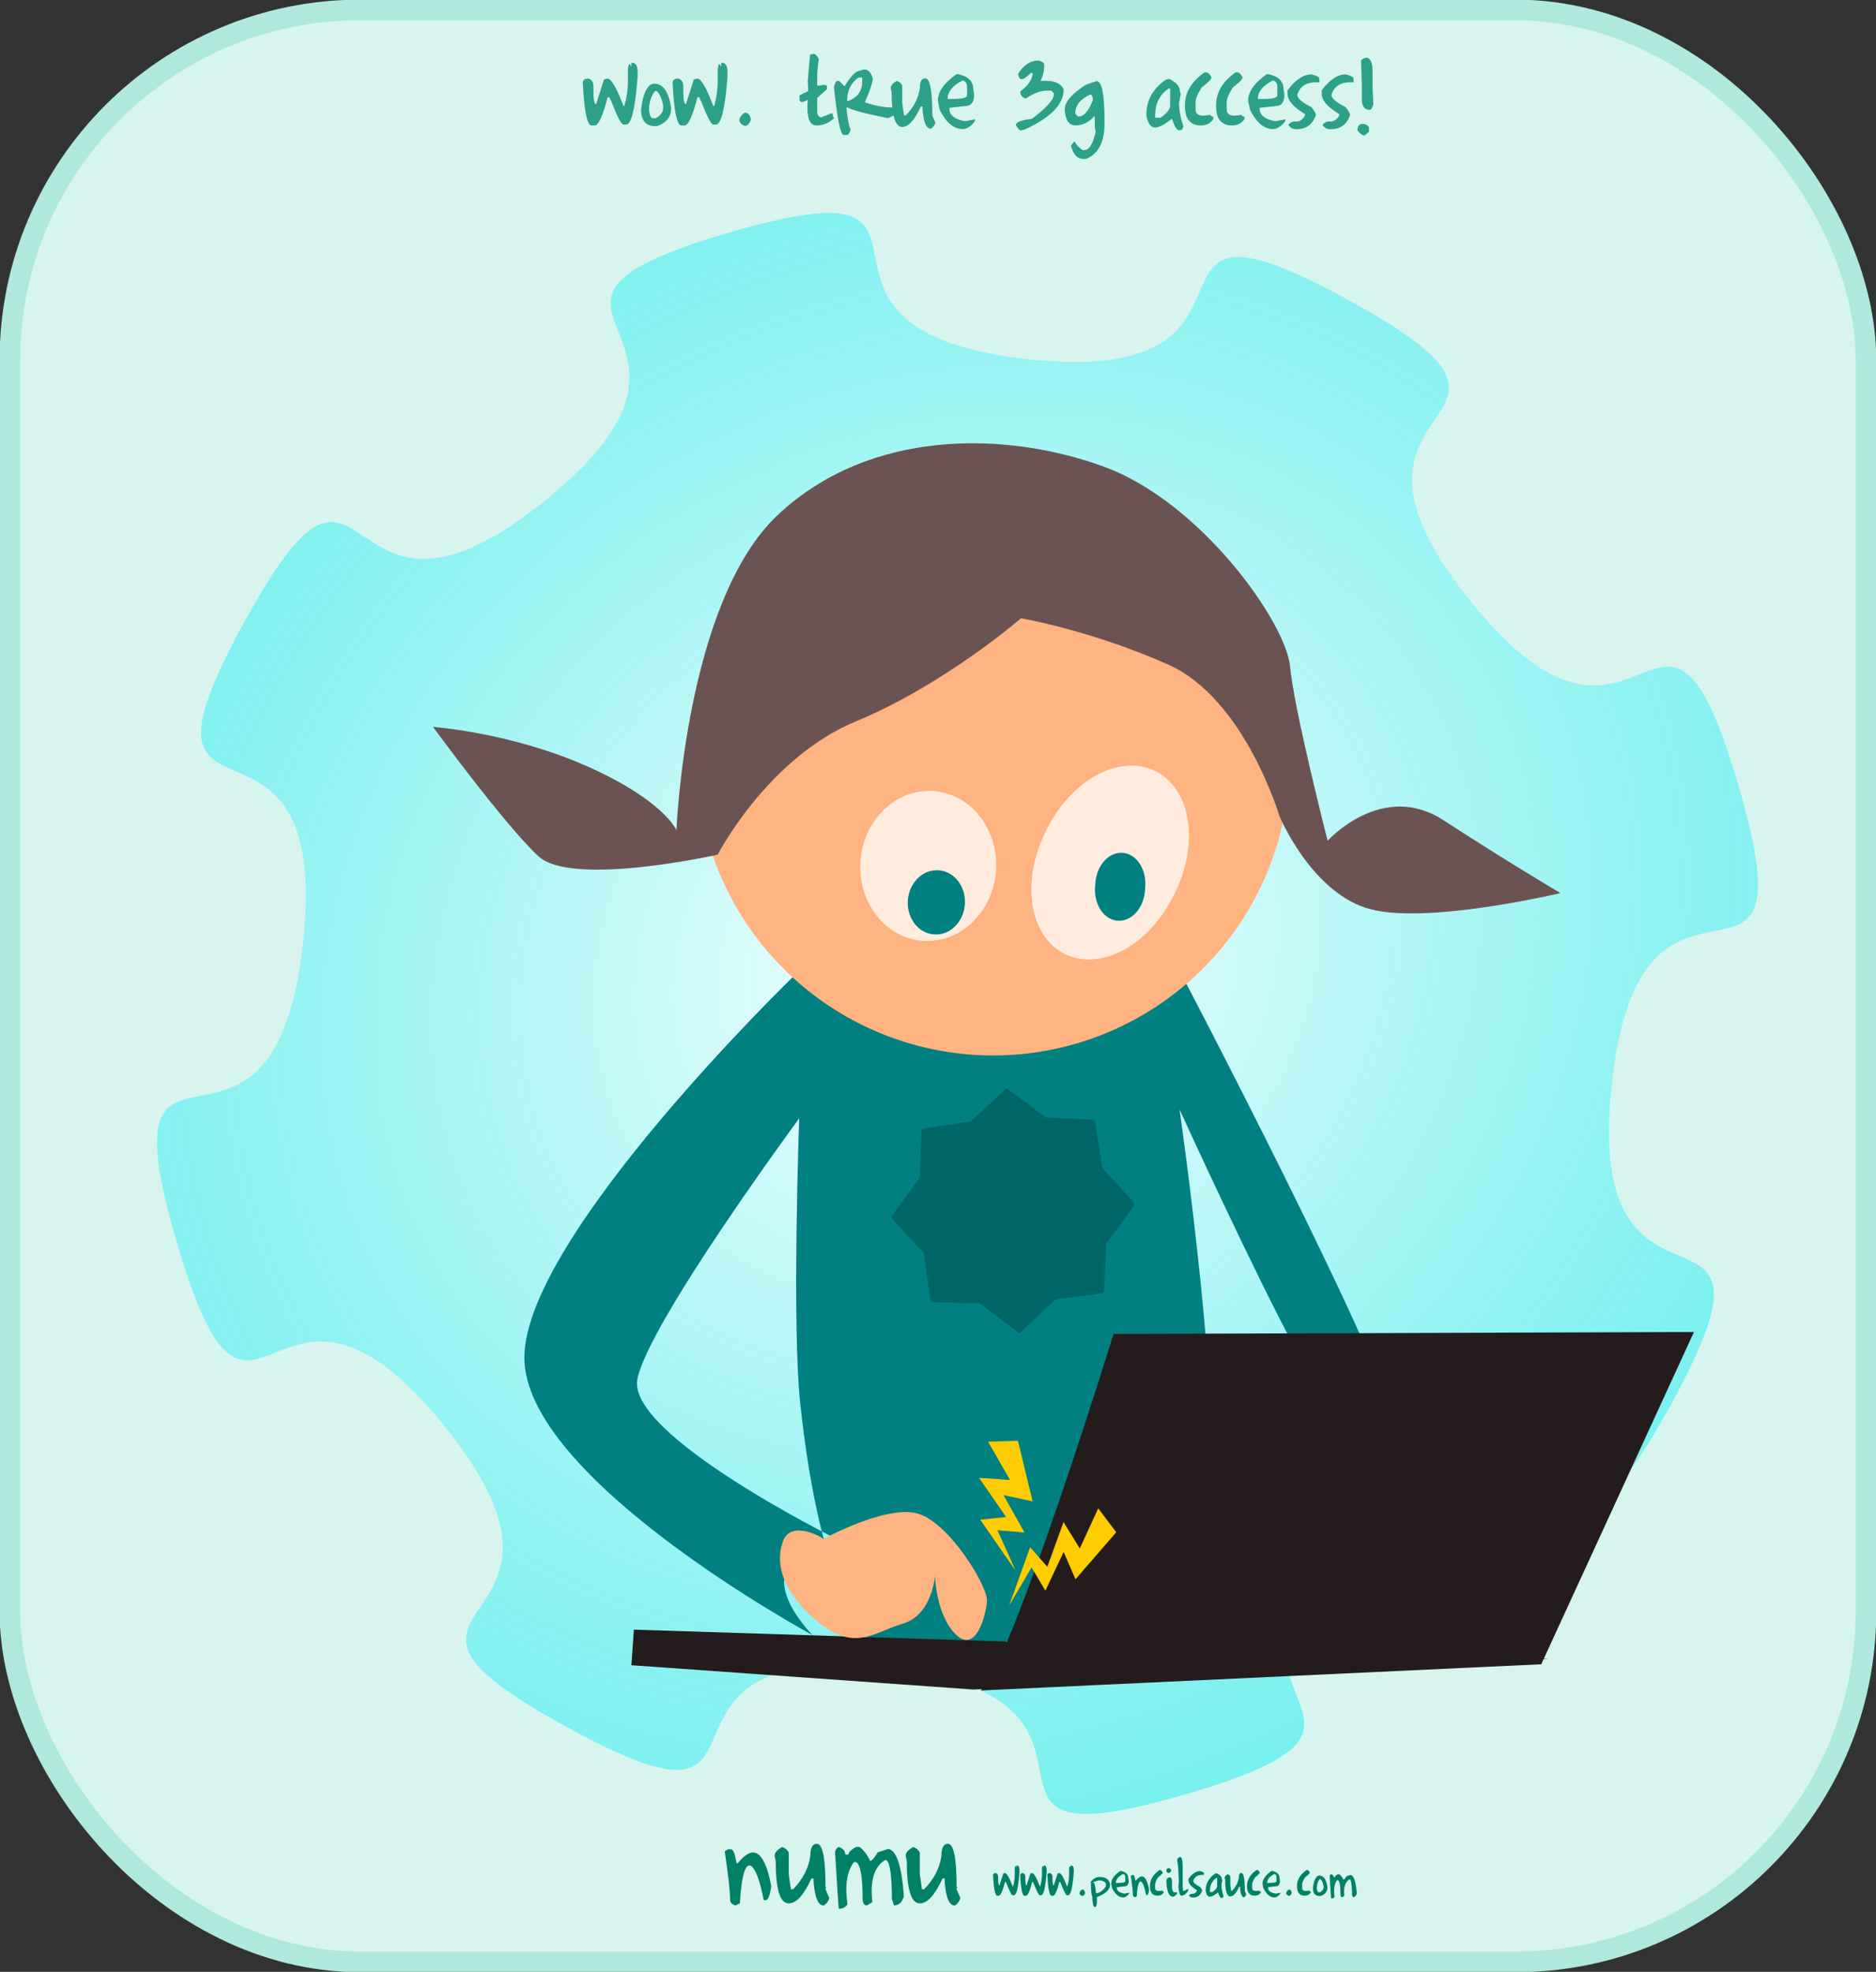
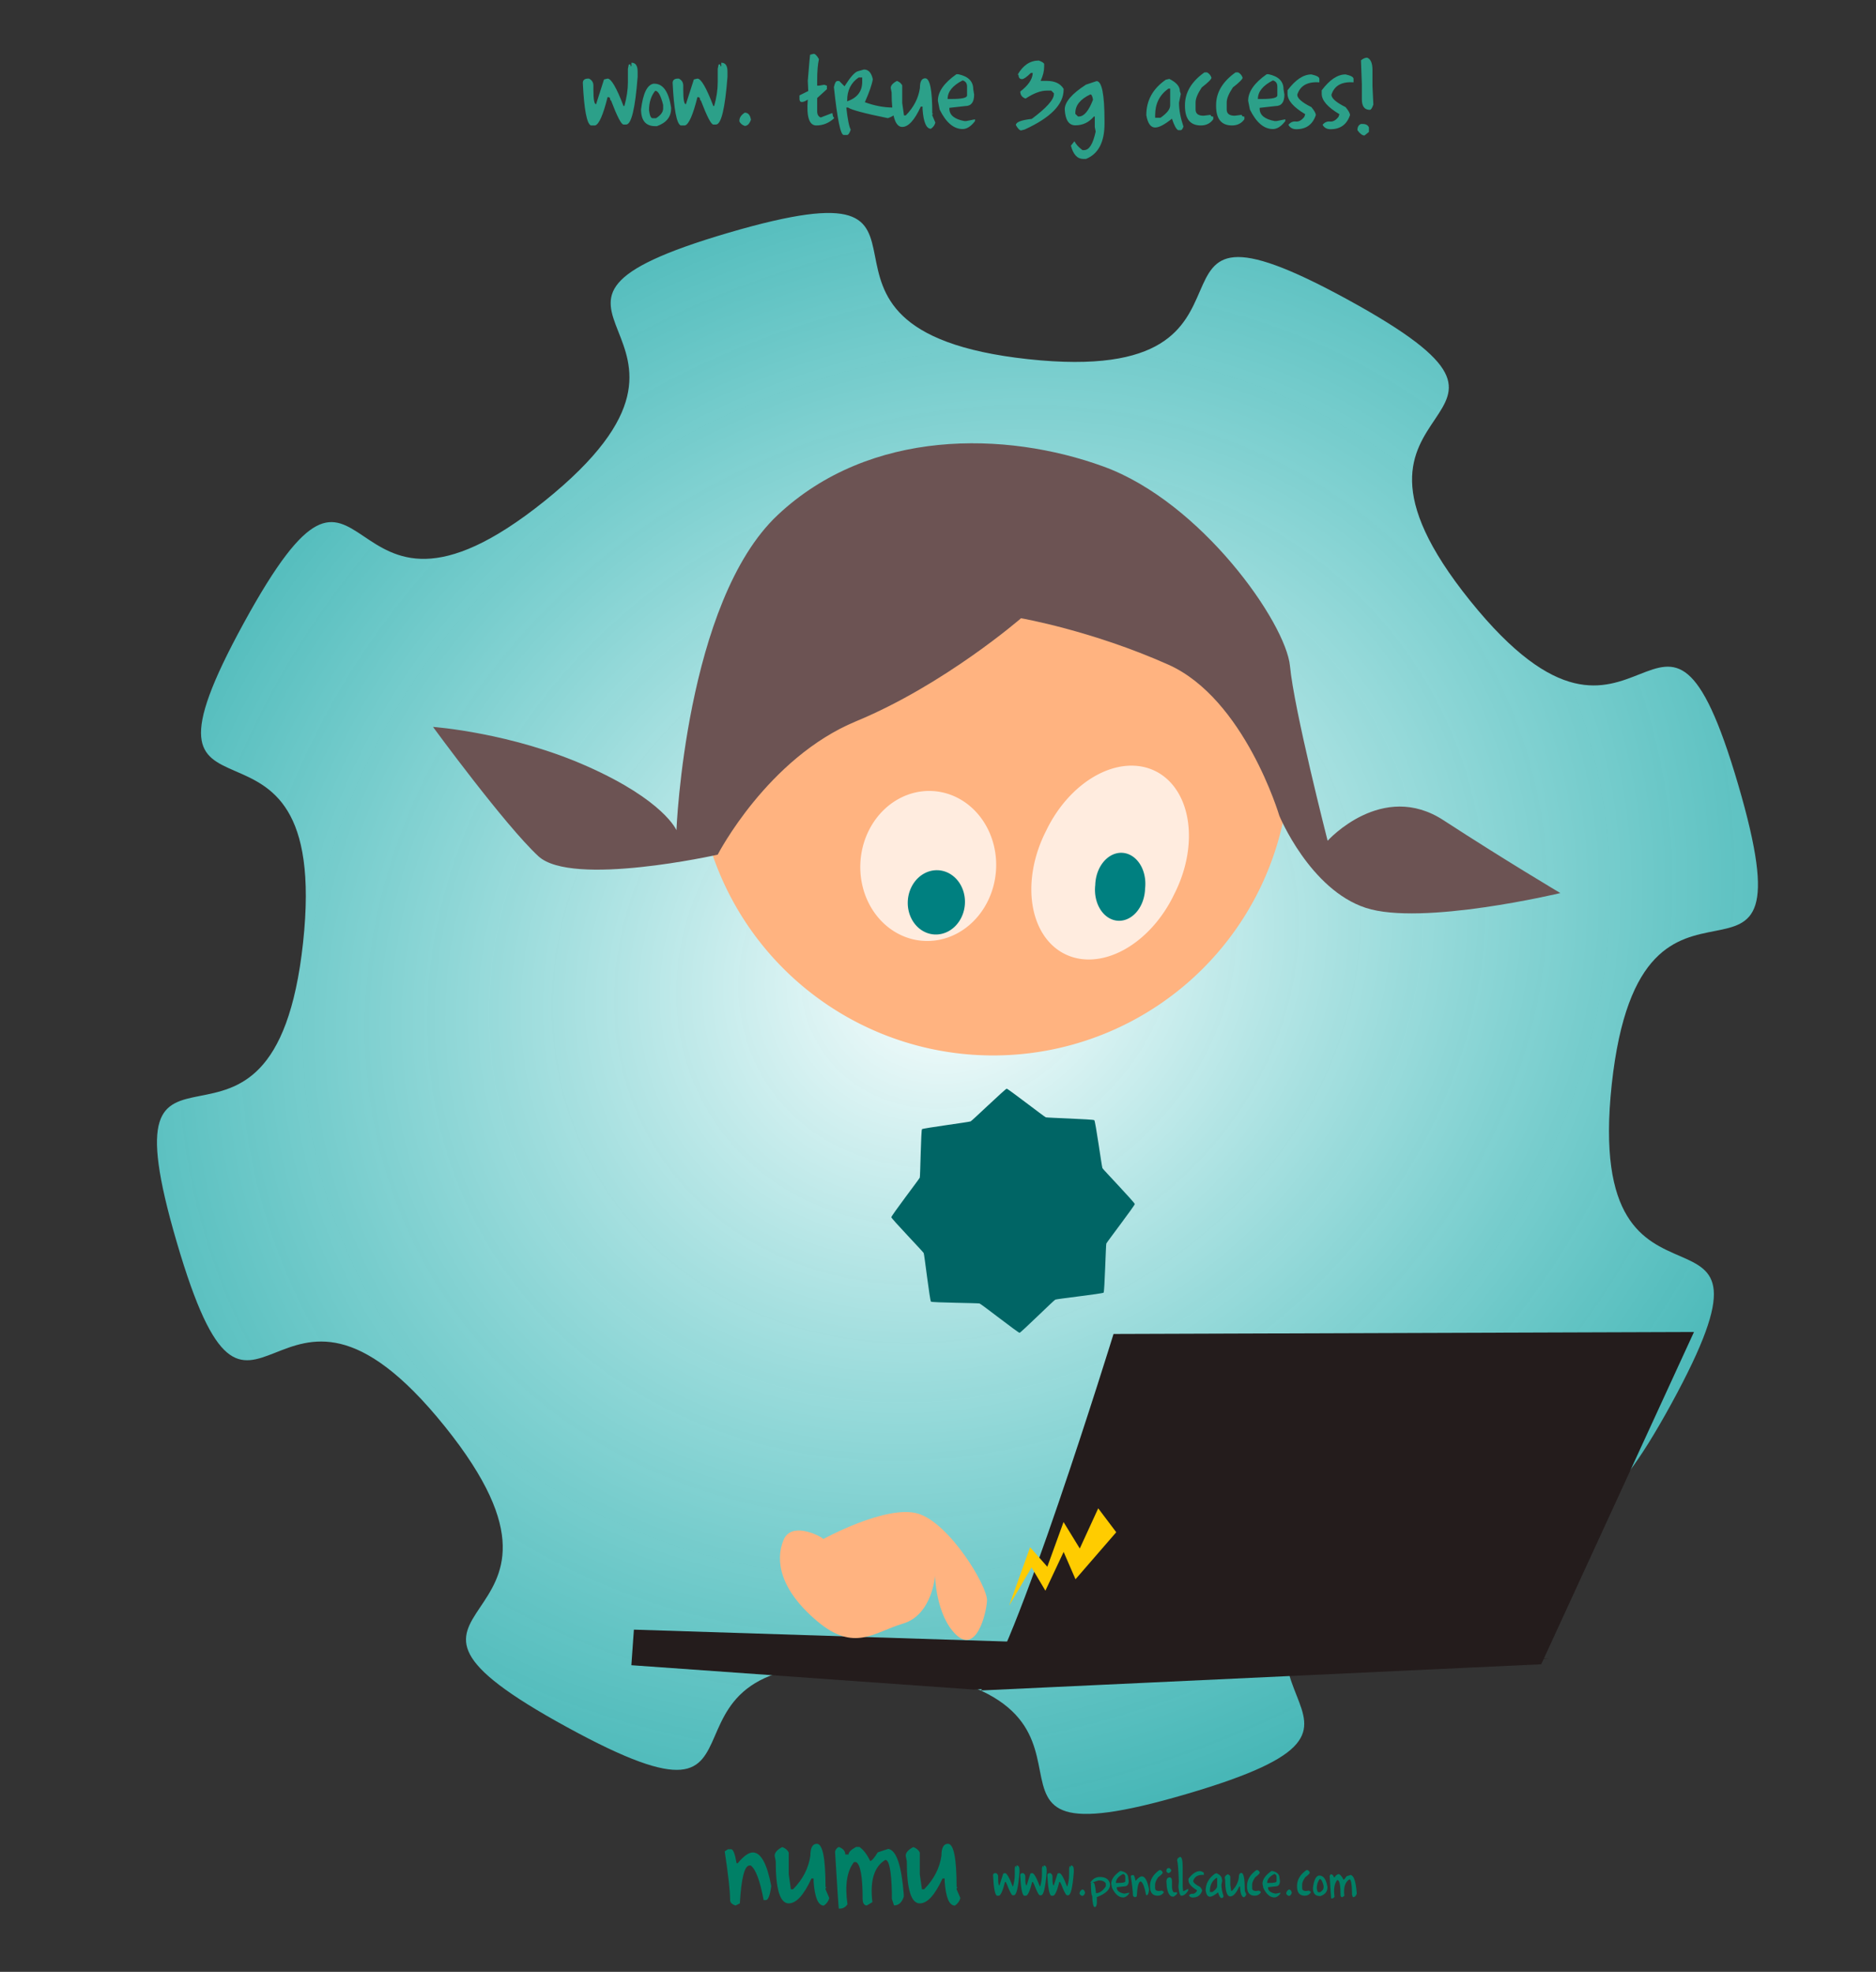
<svg xmlns="http://www.w3.org/2000/svg" xmlns:ns1="http://sodipodi.sourceforge.net/DTD/sodipodi-0.dtd" xmlns:ns2="http://www.inkscape.org/namespaces/inkscape" id="svg4795" ns1:docname="numu02.svg" viewBox="0 0 511.6 537.75" ns1:version="0.32" version="1.0" ns2:output_extension="org.inkscape.output.svg.inkscape" ns2:version="0.46">
  <rect x="0" y="0" width="511.6" height="537.75" fill="#333333" stroke="none" />
  <defs id="defs4797">
    <radialGradient id="radialGradient4092" gradientUnits="userSpaceOnUse" cy="179.7" cx="198.31" gradientTransform="matrix(-1.462 1.056 -.926 -1.281 654.66 200.45)" r="40.793" ns2:collect="always">
      <stop id="stop3499" style="stop-color:#ffffff" offset="0" />
      <stop id="stop3501" style="stop-color:#00e7e7;stop-opacity:.566" offset="1" />
    </radialGradient>
  </defs>
  <ns1:namedview id="base" bordercolor="#666666" ns2:pageshadow="2" guidetolerance="10" pagecolor="#ffffff" gridtolerance="10000" ns2:window-height="667" ns2:zoom="0.35" objecttolerance="10" showgrid="false" borderopacity="1.0" ns2:current-layer="layer1" ns2:cx="375" ns2:cy="520" ns2:window-y="29" ns2:window-x="22" ns2:window-width="640" ns2:pageopacity="0.0" ns2:document-units="px" />
  <g id="layer1" ns2:label="Layer 1" ns2:groupmode="layer" transform="translate(-12.741 -16.344)">
    <g id="g4536" ns2:export-ydpi="100" ns2:export-xdpi="100" ns2:export-filename="C:\Documents and Settings\Smitha\Desktop\numu\numu02.png" transform="matrix(1.126 0 0 1.126 332.86 274.18)">
-       <rect id="rect3889" style="stroke:#afe9dd;stroke-width:5;fill:#d7f4ee" ry="84.853" height="472.75" width="449.52" y="-226.57" x="-281.9" />
      <path id="text3983" style="fill:#008066" d="m-108 218.9h0.79c0.48 0 0.92 1.13 1.31 3.4h0.26c1.44-1.74 2.66-2.62 3.67-2.62 1.95 0 3.437 2.71 4.462 8.13-0.303 2.27-0.74 3.41-1.311 3.41h-0.524c-0.887-4.73-1.937-7.53-3.147-8.39h-0.26c-1.23 0-2.01 3.06-2.36 9.18l-1.05 0.52c-0.87-0.29-1.31-0.73-1.31-1.31 0-2.14-0.44-6.08-1.31-11.8l0.78-0.52zm21.54-1.32c1.399 0 2.098 3.5 2.098 10.49h0.262l-0.262 0.27v0.26l0.909 2.11c-0.175 0.74-0.612 1.35-1.311 1.84-1.375 0-2.203-1.93-2.483-5.79v-0.78h-0.524c-1.841 4.02-3.677 6.03-5.506 6.03-2.098 0-3.147-3.41-3.147-10.23l-0.262-1.31c0-0.75 0.612-1.45 1.835-2.1 0.723 0.25 1.247 0.68 1.574 1.31v5.25l0.524 3.67h0.524c2.366-2.4 3.765-5.11 4.196-8.13 0-1.92 0.524-2.89 1.573-2.89zm17.306 1.23c1.958 0.35 3.205 4.04 3.741 11.06v0.53c-0.454 1.4-1.241 2.1-2.36 2.1l-0.524-1.58v-1.57c-0.128-5.24-0.653-7.87-1.574-7.87-2.715 1.62-3.764 5.03-3.146 10.23l-1.311 0.79h-0.262c-0.525-0.18-0.787-0.7-0.787-1.58 0-5.33-0.524-8.31-1.573-8.91h-0.525c-1.713 2.21-2.237 5.62-1.573 10.22-0.478 0.7-1.09 1.05-1.835 1.05h-0.263c-0.081-0.52-0.384-5.11-0.909-13.77 0.105-0.53 0.408-0.92 0.909-1.17 1.049 0.4 1.574 1.02 1.574 1.83h0.786c0-0.56 0.612-1.17 1.836-1.83h0.786c0.979 0.67 1.853 1.81 2.622 3.41 0.35 0 0.962-0.7 1.836-2.1l2.552-0.84zm14.439-1.23c1.399 0 2.098 3.5 2.098 10.49h0.262l-0.262 0.27v0.26l0.909 2.11c-0.175 0.74-0.612 1.35-1.311 1.84-1.375 0-2.203-1.93-2.482-5.79v-0.78h-0.525c-1.841 4.02-3.677 6.03-5.506 6.03-2.098 0-3.147-3.41-3.147-10.23l-0.262-1.31c0-0.75 0.612-1.45 1.836-2.1 0.722 0.25 1.247 0.68 1.573 1.31v5.25l0.524 3.67h0.525c2.365-2.4 3.764-5.11 4.195-8.13 0-1.92 0.525-2.89 1.573-2.89z" />
      <path id="text3987" style="fill:#008066" d="m-38.115 222.82c0.482 0 0.722 0.34 0.722 1.03v0.62c-0.284 3.71-0.731 5.57-1.341 5.57h-0.31c-0.252 0-0.734-0.93-1.445-2.78l-0.103-0.11c0-0.2-0.069-0.31-0.207-0.31h-0.103c-0.513 2.07-0.995 3.17-1.445 3.31h-0.516c-0.468-0.24-0.777-1.89-0.929-4.96 0-0.34 0.207-0.51 0.62-0.51h0.103c0.344 0.17 0.516 0.45 0.516 0.82v0.52c0 1.1 0.103 1.65 0.31 1.65l0.928-2.89 0.413-0.1c0.427 0 1.046 1.06 1.858 3.2h0.103c0.276-0.99 0.413-1.92 0.413-2.79v-1.55l0.103-0.52h0.207v0.21h0.103v-0.41zm6.578 0c0.482 0 0.723 0.34 0.723 1.03v0.62c-0.285 3.71-0.732 5.57-1.342 5.57h-0.31c-0.252 0-0.734-0.93-1.445-2.78l-0.103-0.11c0-0.2-0.069-0.31-0.206-0.31h-0.104c-0.513 2.07-0.995 3.17-1.445 3.31h-0.516c-0.468-0.24-0.777-1.89-0.929-4.96 0-0.34 0.207-0.51 0.62-0.51h0.103c0.344 0.17 0.516 0.45 0.516 0.82v0.52c0 1.1 0.103 1.65 0.31 1.65l0.928-2.89 0.413-0.1c0.427 0 1.046 1.06 1.858 3.2h0.103c0.276-0.99 0.413-1.92 0.413-2.79v-1.55l0.103-0.52h0.207v0.21h0.103v-0.41zm6.578 0c0.482 0 0.723 0.34 0.723 1.03v0.62c-0.285 3.71-0.732 5.57-1.342 5.57h-0.31c-0.252 0-0.734-0.93-1.445-2.78l-0.103-0.11c0-0.2-0.069-0.31-0.206-0.31h-0.104c-0.513 2.07-0.995 3.17-1.445 3.31h-0.516c-0.468-0.24-0.777-1.89-0.929-4.96 0-0.34 0.207-0.51 0.62-0.51h0.103c0.344 0.17 0.516 0.45 0.516 0.82v0.52c0 1.1 0.103 1.65 0.31 1.65l0.929-2.89 0.412-0.1c0.427 0 1.046 1.06 1.858 3.2h0.103c0.276-0.99 0.413-1.92 0.413-2.79v-1.55l0.103-0.52h0.207v0.21h0.103v-0.41zm2.739 5.83c0.394 0 0.635 0.28 0.722 0.83-0.17 0.48-0.41 0.72-0.722 0.72-0.285-0.1-0.491-0.27-0.62-0.52v-0.1c0-0.34 0.207-0.65 0.62-0.93zm4.293-3.03c1.441 0 2.266 0.58 2.477 1.75v0.11c0 1.13-0.963 2.1-2.89 2.89l-0.309 0.1v0.41c0.073 1.35-0.097 2.03-0.509 2.03-0.344 0-0.553-0.92-0.627-2.75-0.174 0-0.277-1-0.309-2.99l0.309-0.21h0.31c0.243 0 0.45 0.86 0.619 2.58 0.858 0 1.649-0.55 2.374-1.65v-0.72c-0.293-0.49-0.878-0.73-1.754-0.73l-1.941 0.66v-0.21c0.578-0.85 1.328-1.27 2.25-1.27zm5.133-1.45c1.17 0.24 1.755 0.82 1.755 1.75l0.103 0.62c0 0.89-0.344 1.34-1.032 1.34l-1.858 0.21v0.1c0 0.74 0.585 1.22 1.755 1.45h0.206l1.032-0.21v0.21c-0.472 0.62-0.954 0.93-1.445 0.93-1.041 0-1.935-0.76-2.683-2.28l-0.207-1.03c0-1.05 0.723-2.08 2.168-3.09h0.206zm-1.238 2.89h0.516c1.17 0 1.754-0.14 1.754-0.42v-1.03c0-0.38-0.172-0.62-0.516-0.72-1.169 0.59-1.754 1.31-1.754 2.17zm3.908-1.9h0.31c0.188 0 0.36 0.44 0.516 1.34h0.103c0.564-0.69 1.046-1.03 1.445-1.03 0.766 0 1.351 1.06 1.755 3.2-0.119 0.89-0.291 1.34-0.516 1.34h-0.206c-0.349-1.86-0.761-2.97-1.239-3.3h-0.103c-0.482 0-0.791 1.2-0.929 3.61l-0.413 0.2c-0.344-0.11-0.516-0.28-0.516-0.51 0-0.85-0.172-2.39-0.516-4.65l0.31-0.2zm6.612-1.21h0.31c0.248 0.13 0.42 0.34 0.516 0.62-0.018 0.19-0.397 0.56-1.135 1.14-0.482 0.71-0.723 1.3-0.723 1.75v0.83c0 0.48 0.31 0.72 0.929 0.72l0.826-0.1c0 0.13 0.103 0.2 0.31 0.2v0.31c-0.344 0.49-0.826 0.73-1.445 0.73-1.239 0-1.858-0.76-1.858-2.27v-0.11c0-1.47 0.757-2.74 2.271-3.82zm2.333-0.5h0.103l0.413 0.41v0.31c-0.128 0.25-0.335 0.42-0.619 0.52-0.312-0.13-0.484-0.27-0.516-0.41v-0.21c0-0.41 0.206-0.62 0.619-0.62zm0.206 2.27h0.103c0.275 0.09 0.413 0.4 0.413 0.93v1.55c0.105 0.76 0.278 1.13 0.516 1.13h0.722v0.31c-0.156 0.26-0.431 0.5-0.826 0.73h-0.206c-0.711 0-1.193-0.76-1.445-2.27l-0.103-1.35c0-0.68 0.275-1.03 0.826-1.03zm2.491-4.97c0.413 0 0.619 0.83 0.619 2.48v4.75l0.103 1.03h0.206l1.032-0.52v0.42c-0.527 0.82-1.078 1.24-1.651 1.24-0.33 0-0.571-0.69-0.723-2.07v-0.2l0.103-1.14c-0.096-2.91-0.234-4.63-0.413-5.16 0-0.36 0.241-0.64 0.723-0.83zm4.816 3.44c0.619 0.13 0.929 0.31 0.929 0.51v0.42c-1.381-0.1-2.241 0.38-2.58 1.44 0 0.41 0.55 0.9 1.651 1.45 0.344 0.41 0.516 0.72 0.516 0.92-0.367 1.11-1.124 1.66-2.271 1.66-0.431 0-0.741-0.18-0.929-0.52 0.238-0.29 0.529-0.42 0.87-0.38 0.342 0.04 0.671-0.15 0.987-0.55l0.103-0.31c-1.376-0.82-2.064-1.61-2.064-2.37v-0.42c0.927-1.23 1.855-1.85 2.787-1.85zm4.053 0.52c0.825 0.41 1.238 0.89 1.238 1.45l0.103 0.3-0.206 1.04c0 0.82 0.172 1.75 0.516 2.78-0.101 0.28-0.204 0.42-0.31 0.42h-0.309c-0.23-0.12-0.47-0.57-0.723-1.35-0.848 0.69-1.502 1.04-1.961 1.04-0.523 0-0.867-0.48-1.032-1.45 0-1.7 0.757-3.08 2.271-4.13l0.413-0.1zm-1.652 4.23v0.31h0.619c0.756-0.53 1.135-1.01 1.135-1.44v-1.96h-0.207c-1.032 0.73-1.548 1.76-1.548 3.09zm7.617-4.3c0.551 0 0.826 1.38 0.826 4.13h0.103l-0.103 0.1v0.11l0.358 0.83c-0.069 0.29-0.241 0.53-0.516 0.72-0.541 0-0.867-0.76-0.977-2.28v-0.31h-0.207c-0.724 1.59-1.447 2.38-2.167 2.38-0.826 0-1.239-1.34-1.239-4.03l-0.103-0.51c0-0.3 0.241-0.57 0.723-0.83 0.284 0.1 0.49 0.27 0.619 0.52v2.06l0.206 1.45h0.207c0.931-0.95 1.481-2.02 1.651-3.2 0-0.76 0.207-1.14 0.619-1.14zm3.64-0.69h0.31c0.248 0.13 0.42 0.34 0.516 0.62-0.018 0.19-0.397 0.56-1.135 1.14-0.482 0.71-0.723 1.3-0.723 1.75v0.83c0 0.48 0.31 0.72 0.929 0.72l0.826-0.1c0 0.13 0.103 0.2 0.309 0.2v0.31c-0.344 0.49-0.825 0.73-1.445 0.73-1.238 0-1.857-0.76-1.857-2.27v-0.11c0-1.47 0.757-2.74 2.27-3.82zm3.847 0.22c1.169 0.24 1.754 0.82 1.754 1.75l0.103 0.62c0 0.89-0.344 1.34-1.032 1.34l-1.857 0.21v0.1c0 0.74 0.584 1.22 1.754 1.45h0.207l1.032-0.21v0.21c-0.473 0.62-0.954 0.93-1.445 0.93-1.042 0-1.936-0.76-2.684-2.28l-0.206-1.03c0-1.05 0.722-2.08 2.167-3.09h0.207zm-1.239 2.89h0.516c1.17 0 1.755-0.14 1.755-0.42v-1.03c0-0.38-0.172-0.62-0.516-0.72-1.17 0.59-1.755 1.31-1.755 2.17zm5.243 1.59c0.395 0 0.636 0.28 0.723 0.83-0.17 0.48-0.411 0.72-0.723 0.72-0.284-0.1-0.491-0.27-0.619-0.52v-0.1c0-0.34 0.206-0.65 0.619-0.93zm4.259-4.7h0.31c0.248 0.13 0.42 0.34 0.516 0.62-0.018 0.19-0.397 0.56-1.135 1.14-0.482 0.71-0.723 1.3-0.723 1.75v0.83c0 0.48 0.31 0.72 0.929 0.72l0.826-0.1c0 0.13 0.103 0.2 0.31 0.2v0.31c-0.344 0.49-0.826 0.73-1.445 0.73-1.239 0-1.858-0.76-1.858-2.27v-0.11c0-1.47 0.757-2.74 2.27-3.82zm3.131 1.32c1.023 0 1.677 0.93 1.961 2.79v0.1c0 0.99-0.55 1.67-1.651 2.07h-0.207c-1.1 0-1.651-0.66-1.651-1.96 0.229-1.86 0.711-2.86 1.445-3h0.103zm0.103 0.83c-0.481 0.6-0.722 1.35-0.722 2.27 0.083 0.62 0.22 0.93 0.413 0.93h0.413c0.55-0.35 0.825-0.73 0.825-1.14v-0.41c-0.275-1.1-0.584-1.65-0.929-1.65zm7.48-0.98c0.771 0.14 1.261 1.59 1.472 4.36v0.2c-0.179 0.56-0.488 0.83-0.929 0.83l-0.206-0.62v-0.62c-0.05-2.06-0.257-3.09-0.619-3.09-1.069 0.63-1.482 1.98-1.239 4.02l-0.516 0.31h-0.103c-0.206-0.07-0.31-0.27-0.31-0.62 0-2.1-0.206-3.27-0.619-3.51h-0.206c-0.675 0.87-0.881 2.22-0.62 4.03-0.188 0.27-0.429 0.41-0.722 0.41h-0.103c-0.032-0.21-0.152-2.01-0.358-5.42 0.041-0.21 0.16-0.36 0.358-0.46 0.413 0.16 0.619 0.4 0.619 0.72h0.31c0-0.22 0.24-0.46 0.722-0.72h0.31c0.385 0.26 0.729 0.71 1.032 1.34 0.137 0 0.378-0.28 0.722-0.83l1.005-0.33z" />
      <path id="text3991" style="fill:#2ca089" d="m-131.37-213.8c1 0 1.5 0.71 1.5 2.14v1.28c-0.59 7.71-1.52 11.56-2.78 11.56h-0.64c-0.53 0-1.53-1.92-3-5.78l-0.22-0.21c0-0.43-0.14-0.64-0.43-0.64h-0.21c-1.07 4.29-2.06 6.57-3 6.85h-1.07c-0.97-0.49-1.61-3.91-1.92-10.28 0-0.71 0.42-1.07 1.28-1.07h0.21c0.72 0.36 1.07 0.93 1.07 1.71v1.07c0 2.29 0.22 3.43 0.65 3.43l1.92-6 0.86-0.21c0.89 0 2.17 2.21 3.86 6.64h0.21c0.57-2.04 0.86-3.97 0.86-5.78v-3.22l0.21-1.07h0.43v0.43h0.21v-0.85zm5.54 5.09c2.12 0 3.48 1.93 4.07 5.78v0.22c0 2.03-1.14 3.46-3.43 4.28h-0.42c-2.29 0-3.43-1.36-3.43-4.07 0.48-3.85 1.47-5.92 3-6.21h0.21zm0.22 1.71c-1 1.24-1.5 2.81-1.5 4.72 0.17 1.28 0.45 1.92 0.85 1.92h0.86c1.14-0.72 1.71-1.51 1.71-2.35v-0.86c-0.57-2.28-1.21-3.43-1.92-3.43zm16-6.8c1 0 1.5 0.71 1.5 2.14v1.28c-0.59 7.71-1.52 11.56-2.79 11.56h-0.64c-0.52 0-1.52-1.92-3-5.78l-0.21-0.21c0-0.43-0.14-0.64-0.43-0.64h-0.21c-1.07 4.29-2.07 6.57-3 6.85h-1.07c-0.97-0.49-1.62-3.91-1.93-10.28 0-0.71 0.43-1.07 1.29-1.07h0.21c0.71 0.36 1.07 0.93 1.07 1.71v1.07c0 2.29 0.21 3.43 0.64 3.43l1.93-6 0.86-0.21c0.88 0 2.17 2.21 3.85 6.64h0.21c0.58-2.04 0.86-3.97 0.86-5.78v-3.22l0.22-1.07h0.42v0.43h0.22v-0.85zm5.68 12.1c0.82 0 1.32 0.57 1.5 1.71-0.35 1-0.85 1.5-1.5 1.5-0.59-0.2-1.02-0.55-1.29-1.07v-0.21c0-0.72 0.43-1.36 1.29-1.93zm16.687-14.25c0.372 0 0.8 0.43 1.285 1.29-0.285 1.26-0.428 2.98-0.428 5.14v1.28h0.428l1.285-0.21 0.642 0.21v0.86l-2.355 2.14v3.21c0 0.77 0.286 1.27 0.857 1.5l2.812-1.08 0.185 0.87 0.214 0.21v0.22c-1.246 1.14-2.674 1.71-4.282 1.71-1.713 0-2.398-2.09-2.056-6.25-1.418 0.88-2.089 0.75-2.013-0.39v-0.64l2.127-1.06-0.114-2.47c0.343-4.18 0.528-6.28 0.557-6.32l0.856-0.22zm12.192 3.8c1.094 0 1.808 0.79 2.141 2.36-0.209 1.28-0.852 3.14-1.927 5.56 2.331 0.86 4.615 1.29 6.852 1.29l0.642 1.07c0 0.56-0.642 1.06-1.927 1.5-5.634-1.14-8.846-2-9.636-2.57h-0.428c0.324 2.87 0.68 4.66 1.071 5.35-0.286 0.86-0.571 1.29-0.857 1.29h-0.856c-0.752 0-1.537-3.86-2.356-11.57 0.2-1 0.486-1.5 0.857-1.5h0.428l1.285 1.29c1.399-2.22 2.469-3.43 3.212-3.64l1.499-0.43zm-4.069 7.5v0.21c2.427-0.84 3.64-2.41 3.64-4.71v-1.07h-0.856c-1.856 1.26-2.784 3.12-2.784 5.57zm18.901-5.37c1.142 0 1.713 2.85 1.713 8.56h0.214l-0.214 0.22v0.21l0.742 1.73c-0.143 0.6-0.5 1.1-1.071 1.5-1.123 0-1.798-1.58-2.027-4.73v-0.64h-0.428c-1.504 3.28-3.002 4.93-4.497 4.93-1.713 0-2.569-2.79-2.569-8.36l-0.214-1.07c0-0.61 0.499-1.18 1.499-1.71 0.59 0.2 1.018 0.56 1.284 1.07v4.28l0.429 3h0.428c1.932-1.96 3.074-4.17 3.426-6.64 0-1.57 0.428-2.35 1.285-2.35zm7.994-0.99c2.427 0.51 3.64 1.72 3.64 3.64l0.214 1.29c0 1.85-0.713 2.78-2.141 2.78l-3.854 0.43v0.21c0 1.54 1.213 2.54 3.64 3h0.428l2.141-0.43v0.43c-0.98 1.29-1.979 1.93-2.997 1.93-2.161 0-4.017-1.57-5.568-4.71l-0.428-2.14c0-2.19 1.499-4.33 4.497-6.43h0.428zm-2.57 6h1.071c2.427 0 3.64-0.29 3.64-0.86v-2.14c0-0.8-0.357-1.3-1.07-1.5-2.427 1.23-3.641 2.73-3.641 4.5zm22.099-9.31c0.856 0.33 1.284 0.62 1.284 0.86v0.64c0 1.05-0.285 2.19-0.856 3.43h1.499c1.941 0 3.297 0.64 4.068 1.92v0.22c0 3.55-3.14 6.76-9.421 9.63l-0.857 0.22c-0.371 0-0.799-0.43-1.285-1.29 0-0.71 1.285-1.21 3.855-1.5 3.568-2.66 5.353-4.66 5.353-5.99v-0.22l-0.643-0.64h-1.07c-1.466 0-3.179 0.64-5.139 1.93-0.857-0.3-1.285-0.87-1.285-1.71 1.884-1.45 2.884-2.88 2.998-4.29v-0.21h-0.429c-1.018 1-1.732 1.5-2.141 1.5-0.571 0-0.856-0.36-0.856-1.07h-0.214c1.303-2.29 3.016-3.43 5.139-3.43zm13.975 4.98c1.285 0 1.927 3.22 1.927 9.64v0.64c0 4.51-1.499 7.37-4.496 8.57h-0.643c-1.437 0-2.436-1.07-2.998-3.22l0.857-1.07c0.333 0.71 0.975 1.42 1.927 2.15h0.428c1.219 0 2.146-1.5 2.784-4.5l-0.214-1.07v-2.57h-0.214c-1.209 1.43-2.708 2.14-4.497 2.14-1.57 0-2.427-1.28-2.569-3.85 0-1.79 1.713-3.79 5.139-6l2.569-0.86zm-5.139 7.71v0.22l0.642 0.64h0.215c1.246 0 2.388-1.36 3.426-4.07-0.143-0.86-0.357-1.28-0.643-1.28-2.427 1.14-3.64 2.64-3.64 4.49zm22.755-8.25c1.713 0.85 2.57 1.85 2.57 3l0.214 0.64-0.428 2.14c-0 1.71 0.357 3.63 1.071 5.78-0.209 0.57-0.423 0.86-0.642 0.86h-0.642c-0.476-0.25-0.975-1.17-1.499-2.78-1.761 1.42-3.117 2.14-4.069 2.14-1.085 0-1.799-1-2.141-3 0-3.54 1.57-6.4 4.711-8.57l0.857-0.21zm-3.426 8.78v0.64h1.285c1.57-1.09 2.355-2.09 2.355-3l0-4.06h-0.428c-2.141 1.52-3.212 3.66-3.212 6.42zm11.934-10.35h0.642c0.514 0.27 0.871 0.7 1.071 1.29-0.038 0.38-0.823 1.16-2.356 2.35-0.999 1.49-1.499 2.7-1.499 3.64v1.71c0 1 0.642 1.5 1.927 1.5l1.713-0.21c0 0.28 0.214 0.43 0.642 0.43v0.64c-0.714 1-1.713 1.5-2.998 1.5-2.57 0-3.854-1.57-3.854-4.71v-0.22c0-3.05 1.57-5.69 4.711-7.92zm7.538 0h0.642c0.514 0.27 0.871 0.7 1.071 1.29-0.039 0.38-0.824 1.16-2.356 2.35-0.999 1.49-1.499 2.7-1.499 3.64v1.71c0 1 0.643 1.5 1.927 1.5l1.713-0.21c0 0.28 0.215 0.43 0.643 0.43v0.64c-0.714 1-1.713 1.5-2.998 1.5-2.57 0-3.854-1.57-3.854-4.71v-0.22c0-3.05 1.57-5.69 4.711-7.92zm7.979 0.44c2.427 0.51 3.641 1.72 3.641 3.64l0.214 1.29c0 1.85-0.714 2.78-2.141 2.78l-3.855 0.43v0.21c0 1.54 1.214 2.54 3.64 3h0.429l2.141-0.43v0.43c-0.98 1.29-1.98 1.93-2.998 1.93-2.16 0-4.016-1.57-5.567-4.71l-0.429-2.14c0-2.19 1.499-4.33 4.497-6.43h0.428zm-2.569 6h1.071c2.426 0 3.64-0.29 3.64-0.86v-2.14c0-0.8-0.357-1.3-1.071-1.5-2.427 1.23-3.64 2.73-3.64 4.5zm12.962-5.95c1.285 0.28 1.927 0.64 1.927 1.07v0.85c-2.865-0.21-4.649 0.79-5.353 3 0 0.86 1.142 1.86 3.426 3 0.714 0.86 1.071 1.51 1.071 1.93-0.762 2.28-2.332 3.42-4.711 3.42-0.895 0-1.537-0.35-1.927-1.07 0.494-0.61 1.096-0.87 1.805-0.79s1.392-0.3 2.049-1.14l0.214-0.64c-2.855-1.7-4.283-3.34-4.283-4.92v-0.86c1.923-2.57 3.85-3.85 5.782-3.85zm8.28 0c1.284 0.28 1.927 0.64 1.927 1.07v0.85c-2.865-0.21-4.649 0.79-5.353 3 0 0.86 1.142 1.86 3.426 3 0.713 0.86 1.07 1.51 1.07 1.93-0.761 2.28-2.331 3.42-4.711 3.42-0.894 0-1.537-0.35-1.927-1.07 0.495-0.61 1.097-0.87 1.806-0.79s1.392-0.3 2.049-1.14l0.214-0.64c-2.855-1.7-4.283-3.34-4.283-4.92v-0.86c1.923-2.57 3.85-3.85 5.782-3.85zm5.224-4.06c0.857 0.33 1.285 1.33 1.285 3v3.85l0.214 4.5c-0.285 0.86-0.571 1.29-0.856 1.29-1.285 0-1.927-0.86-1.927-2.57v-3.64l-0.214-5.79c0.523-0.42 1.023-0.64 1.498-0.64zm-1.498 16.06h0.428c0.771 0 1.27 0.29 1.499 0.86v1.07l-1.071 0.86c-0.533 0-1.104-0.43-1.713-1.29 0-0.77 0.285-1.27 0.857-1.5z" />
      <g id="g4062" transform="matrix(3.425 0 0 3.425 -871.11 -819.2)">
        <g id="g4064" transform="matrix(.998 .071 -.071 .998 4.088 -14.389)">
          <path id="path4066" style="fill:url(#radialGradient4092)" ns1:type="star" d="m236.79 199.81c-5.95 12.98-4.62-2.3-15.07 7.41-10.46 9.72 4.88 9.51-8.5 14.48-13.38 4.98-1.63-4.88-15.9-5.41-14.26-0.52-3.27 10.18-16.25 4.23-12.98-5.94 2.3-4.61-7.41-15.06-9.72-10.46-9.51 4.87-14.48-8.5-4.98-13.38 4.88-1.64 5.41-15.9 0.52-14.26-10.18-3.27-4.23-16.25 5.94-12.98 4.61 2.3 15.07-7.41 10.45-9.72-4.88-9.51 8.49-14.49 13.38-4.97 1.64 4.89 15.9 5.42 14.26 0.52 3.27-10.18 16.25-4.24 12.98 5.95-2.3 4.62 7.41 15.07 9.72 10.46 9.51-4.88 14.49 8.5 4.97 13.38-4.89 1.63-5.42 15.9-0.52 14.26 10.18 3.27 4.24 16.25z" ns1:r1="42.03072" ns2:flatsided="false" transform="matrix(1.368 0 0 1.368 -19.087 -8.465)" ns1:arg2="0.82213952" ns1:arg1="0.42944042" ns2:randomized="0" ns1:cy="182.30878" ns1:cx="198.57143" ns2:rounded="0.85" ns1:r2="34.00602" ns1:sides="8" />
-           <path id="path4068" ns1:nodetypes="cscscscssscscscscsc" style="fill-rule:evenodd;fill:#008080" d="m240.92 239.02s-17.68 19.7-17.17 28.28c0.5 8.59 21.72 18.19 21.72 18.19s-4.46-3.81-0.93-5.83c3.54-2.02 2.49-0.92 2.49-0.92s-15.71-6.39-15.2-10.43 10.1-19.19 10.1-19.19 0.51 14.65 1.52 20.2c1.01 5.56 3.74 18 9.3 17.49 5.55-0.5 19.99-7.39 19.99-14.46s-4.04-25.76-4.04-25.76 6.06 11.12 9.6 16.67c3.53 5.56-3.54 20.42-3.54 20.42s7.07-9.81 9.09-8.3c2.02 1.52 2.02 4.55 2.02 4.55s0.51-7.07 0-11.11c-0.5-4.04-18.68-33.34-18.68-33.34s-8.59-0.5-15.16 0.51c-6.56 1.01-11.11 4.04-11.11 3.03z" />
          <path id="path4070" ns1:rx="20.960665" ns1:ry="20.960665" style="fill:#ffb380" ns1:type="arc" d="m274.76 222.6a20.961 20.961 0 1 1 -41.92 0 20.961 20.961 0 1 1 41.92 0z" ns1:cy="222.60323" ns1:cx="253.80083" />
          <path id="path4072" ns1:rx="4.7982244" ns1:ry="5.3033009" style="opacity:.745;fill:#ffffff" ns1:type="arc" d="m254.56 230.68a4.798 5.303 0 1 1 -9.6 0 4.798 5.303 0 1 1 9.6 0z" ns1:cy="230.68445" ns1:cx="249.76022" />
          <path id="path4074" ns1:rx="5.0507627" ns1:ry="7.0710678" style="opacity:.745;fill:#ffffff" ns1:type="arc" d="m268.7 225.38a5.051 7.071 0 1 1 -10.1 0 5.051 7.071 0 1 1 10.1 0z" transform="matrix(.926 .378 -.378 .926 103.62 -78.833)" ns1:cy="225.38115" ns1:cx="263.64981" />
          <path id="path4076" style="fill-rule:evenodd;fill:#6c5353" d="m255.06 212.75s-5.05 5.06-11.11 8.09-9.09 10.1-9.09 10.1-10.1 3.03-12.63 1.01c-2.52-2.02-8.08-8.59-8.08-8.59s5.56 0 11.11 2.02c5.56 2.02 6.57 4.04 6.57 4.04s-0.51-16.16 5.56-22.73c6.06-6.56 15.65-7.07 22.72-5.05 7.08 2.02 13.64 10.1 14.15 13.13 0.5 3.04 3.53 12.13 3.53 12.13s3.54-4.55 8.08-2.02c4.55 2.52 8.59 4.54 8.59 4.54s-9.6 3.03-13.64 2.02-6.56-6.06-6.56-6.06-3.03-8.08-8.59-10.1-10.61-2.53-10.61-2.53z" />
          <path id="path4078" ns1:rx="2.0203052" ns1:ry="2.2728431" style="fill:#008080" ns1:type="arc" d="m254.05 233.71a2.02 2.273 0 1 1 -4.04 0 2.02 2.273 0 1 1 4.04 0z" transform="translate(-1.515 -.505)" ns1:cy="233.7149" ns1:cx="252.03307" />
          <path id="path4080" ns1:rx="1.767767" ns1:ry="2.2728431" style="fill:#008080" ns1:type="arc" d="m263.14 233.71a1.768 2.273 0 1 1 -3.53 0 1.768 2.273 0 1 1 3.53 0z" transform="translate(2.02 -2.525)" ns1:cy="233.7149" ns1:cx="261.37698" />
          <g id="g4082" transform="translate(0 -.505)">
            <path id="path4084" style="fill-rule:evenodd;fill:#241c1c" d="m257.59 289.05c2.02-1.9 7.58-25.8 7.58-25.8l40.91-3.05-9.1 24.19-39.39 4.66z" />
            <path id="path4086" style="fill-rule:evenodd;fill:#241c1c" d="m257.08 289.02h-24.24v-2.52l64.65-2.53-40.41 5.05z" />
          </g>
          <path id="path4088" style="fill-rule:evenodd;fill:#ffb380" d="m245.72 278.67s4.29-2.78 6.57-2.28c2.27 0.51 5.3 4.8 5.3 5.81s-0.51 3.79-2.02 2.53c-1.52-1.27-1.77-4.04-1.77-4.04s0 2.77-2.02 3.53-3.28 2.28-6.06 0.26c-2.78-2.03-3.28-4.05-2.78-5.56 0.51-1.52 3.03-0.25 2.78-0.25z" />
        </g>
        <path id="path4090" style="fill:#006565" ns1:type="star" ns1:sides="8" ns1:r1="7.2072988" ns1:r2="5.8312478" ns1:arg1="0.7328151" ns1:arg2="1.1255142" transform="matrix(1.198 0 0 1.198 -41.994 -47.756)" ns2:randomized="0.003" ns1:cy="255.16591" ns1:cx="237.85715" ns2:rounded="0.03" ns2:flatsided="false" d="m243.21 260.01c-0.05 0.06-2.77 0.37-2.85 0.41-0.08 0.03-2.03 1.95-2.11 1.96-0.09 0-2.27-1.71-2.36-1.73-0.08-0.03-2.81-0.05-2.87-0.11-0.07-0.06-0.39-2.79-0.43-2.87s-1.91-2.03-1.91-2.11c-0.01-0.09 1.65-2.26 1.68-2.34s0.07-2.79 0.13-2.86c0.06-0.06 2.8-0.42 2.87-0.46 0.08-0.03 2.04-1.92 2.13-1.93 0.08 0 2.23 1.67 2.31 1.69 0.08 0.03 2.8 0.11 2.86 0.17 0.07 0.05 0.44 2.75 0.48 2.83 0.03 0.07 1.91 2.03 1.91 2.12s-1.65 2.25-1.68 2.33-0.1 2.83-0.16 2.9z" />
      </g>
-       <path id="path4094" style="fill-rule:evenodd;fill:#ffcc00" d="m-37.758 119.98l-7.246 0.21 5.334 9.27-7.507-0.51 6.549 9.48-6.266 0.66 8.561 12.33-4.381-9.79 6.541 0.55-5.086-9.05 7.051 1.5-3.55-14.65z" />
      <path id="path4096" style="fill-rule:evenodd;fill:#ffcc00" d="m-13.953 142.12l-4.367-5.79-4.464 9.73-3.934-6.41-3.929 10.83-4.17-4.72-5.078 14.13 5.431-9.25 3.352 5.64 4.417-9.39 2.871 6.62 9.871-11.39z" />
    </g>
  </g>
</svg>